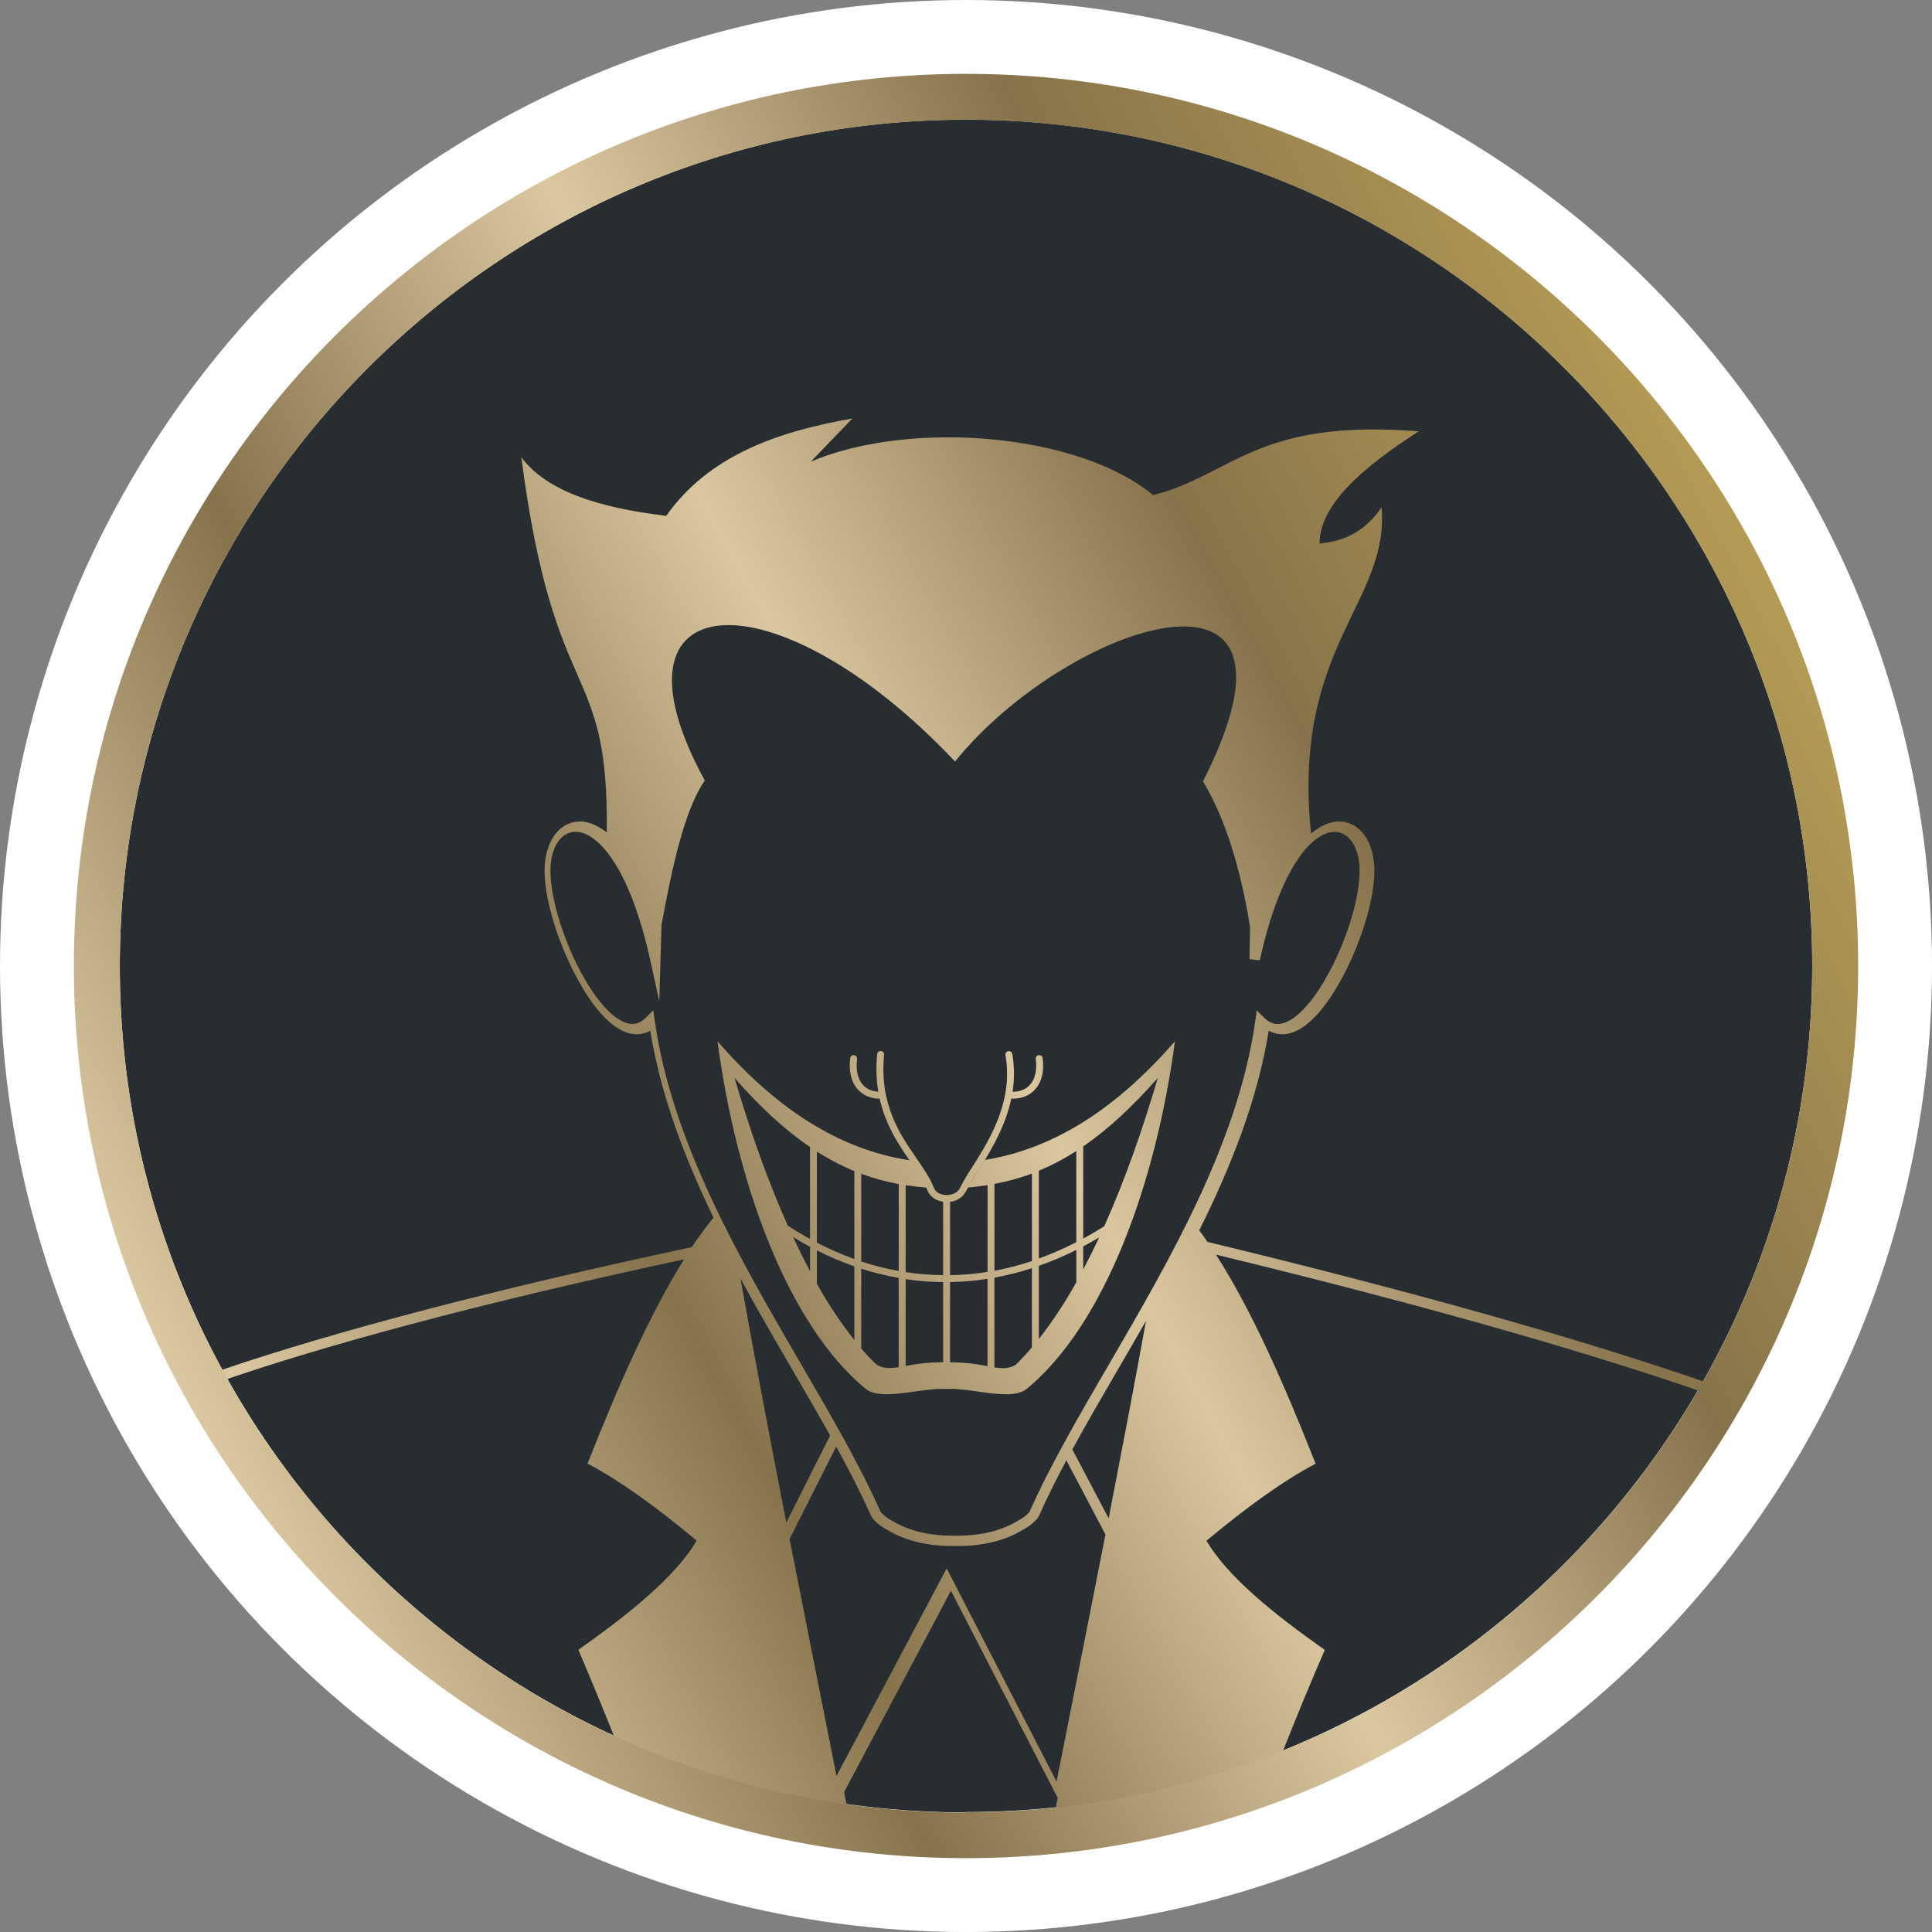
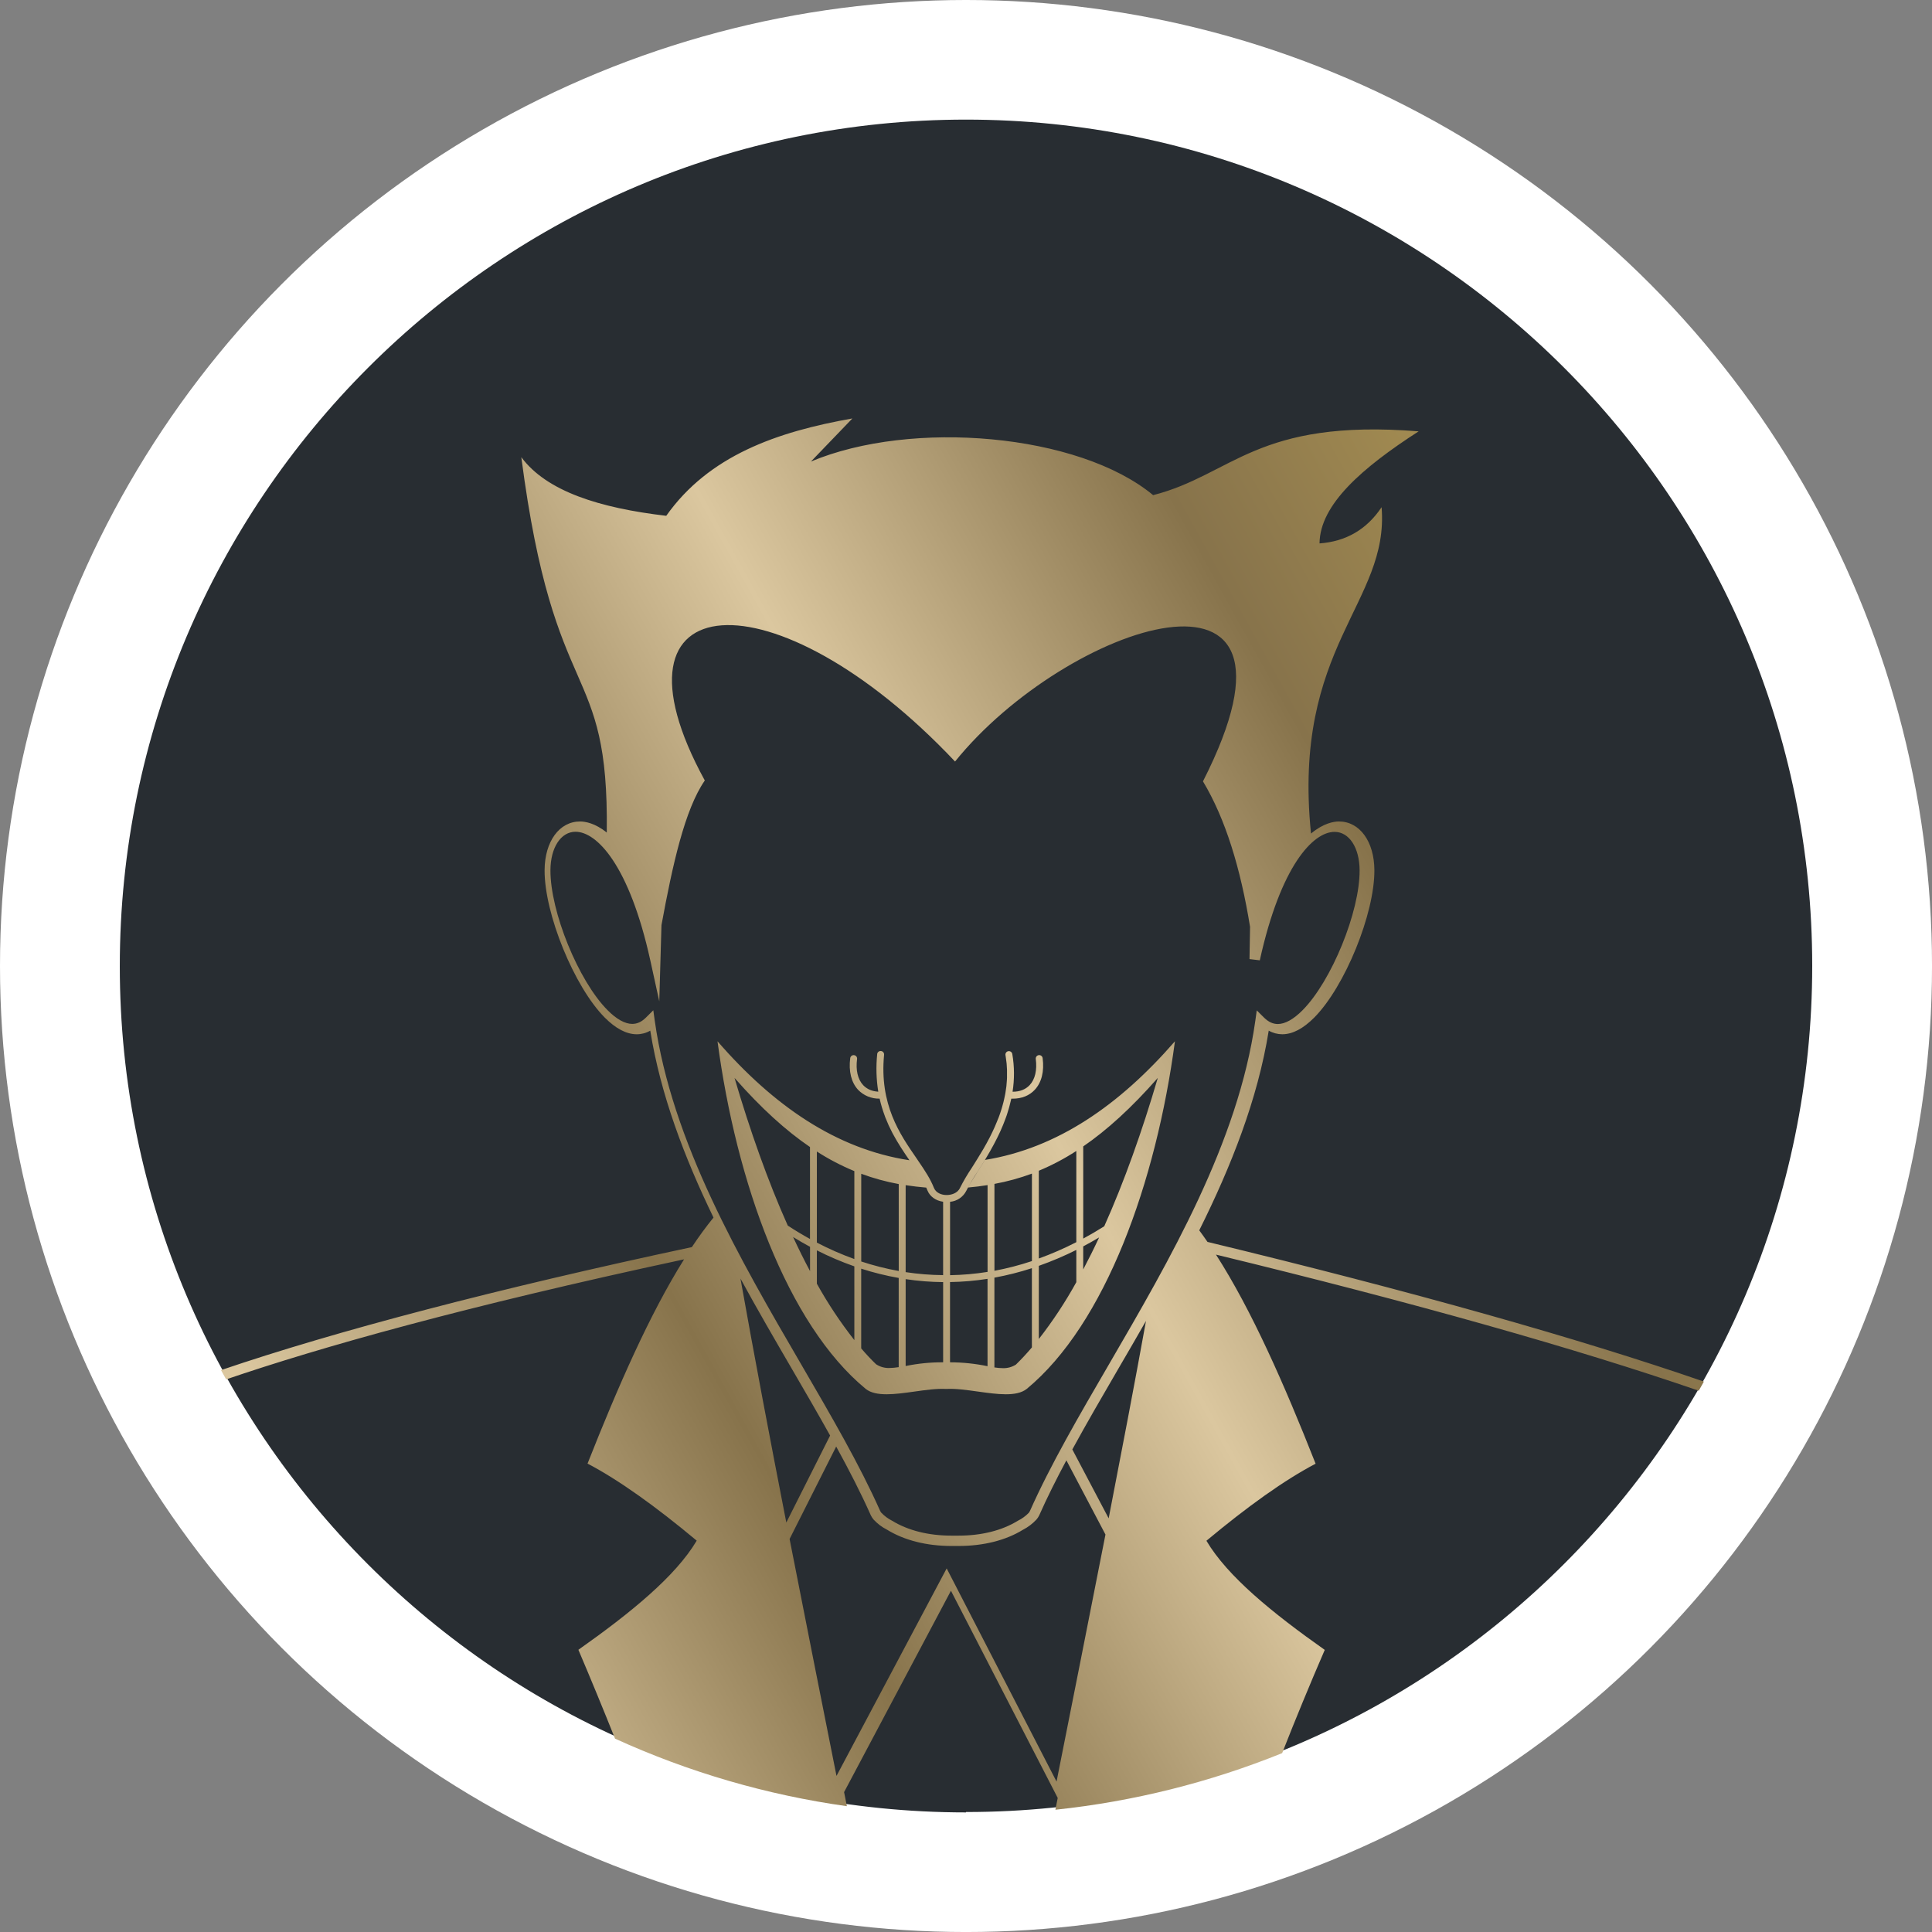
<svg xmlns="http://www.w3.org/2000/svg" id="Layer_2" data-name="Layer 2" viewBox="0 0 1011.81 1011.81">
  <rect x="0" y="0" width="1011.81" height="1011.81" fill="#808080" stroke="none" />
  <defs>
    <style>      .cls-1 {        fill: #282d32;      }      .cls-2 {        fill: #fff;      }      .cls-3 {        fill: url(#Nucleas_Gold_Gradient_Swatch);      }      .cls-4 {        fill: url(#linear-gradient);      }    </style>
    <linearGradient id="Nucleas_Gold_Gradient_Swatch" data-name="Nucleas Gold Gradient Swatch" x1="904.51" y1="339.18" x2="148.73" y2="758.11" gradientUnits="userSpaceOnUse">
      <stop offset="0" stop-color="#b39a55" />
      <stop offset=".25" stop-color="#87734b" />
      <stop offset=".5" stop-color="#dbc79f" />
      <stop offset=".75" stop-color="#87734b" />
      <stop offset="1" stop-color="#dbc79f" />
    </linearGradient>
    <linearGradient id="linear-gradient" x1="989.77" y1="287.32" x2="164.7" y2="725.83" gradientTransform="translate(-71.33 -.67)" gradientUnits="userSpaceOnUse">
      <stop offset="0" stop-color="#b49b55" />
      <stop offset=".25" stop-color="#87734b" />
      <stop offset=".5" stop-color="#dcc8a0" />
      <stop offset=".75" stop-color="#87734b" />
      <stop offset="1" stop-color="#dcc8a0" />
    </linearGradient>
  </defs>
  <g id="Layer_1-2" data-name="Layer 1">
    <g>
      <circle class="cls-2" cx="505.91" cy="505.91" r="505.91" />
      <path class="cls-1" d="M949.08,505.81c0,244.39-198.78,443.17-443.17,443.17v.2c-244.39,0-443.17-198.79-443.17-443.18S261.52,62.64,505.91,62.64s443.17,198.78,443.17,443.17Z" />
      <path class="cls-3" d="M474.3,669.9c6.5.98,13.06,1.5,19.63,1.55v42c-6.59-.03-13.17.62-19.63,1.95v-45.5ZM497.54,671.43c6.58-.1,13.14-.67,19.64-1.68v45.74c-6.46-1.34-13.04-2.02-19.64-2.04v-42.02ZM458.92,714.59c-2.69-2.59-5.31-5.39-7.9-8.42v-41.75c6.43,2.07,12.99,3.69,19.64,4.86v46.71c-1.62.27-3.25.42-4.89.45-2.42.08-4.81-.58-6.84-1.89M520.78,716.05v-46.93c6.65-1.22,13.21-2.87,19.63-4.96v41.5c-2.74,3.22-5.52,6.21-8.35,8.98-2.04,1.3-4.42,1.96-6.84,1.88-1.5-.02-3.01-.15-4.49-.39M427.8,672.28v-17.45c6.35,3.22,12.91,6.02,19.63,8.38v38.62c-7.32-9.31-13.88-19.19-19.63-29.55M544.04,662.94c6.71-2.37,13.28-5.16,19.64-8.34v16.89c-5.75,10.43-12.32,20.38-19.64,29.77v-38.32ZM567.29,652.75c2.79-1.47,5.57-3.05,8.33-4.69-2.7,5.8-5.48,11.39-8.33,16.77v-12.08ZM415.35,647.85c2.95,1.8,5.9,3.52,8.88,5.12v12.74c-3.04-5.7-6-11.65-8.88-17.86M474.3,666.23v-45.54c3.59.54,7.19.97,10.78,1.27.22.48.42.95.61,1.42,1.26,3.23,4.35,5.44,8.23,5.99v38.43c-6.57-.05-13.12-.58-19.62-1.57M451.04,660.62v-45.9c6.38,2.36,12.95,4.16,19.64,5.39v45.53c-6.66-1.2-13.22-2.87-19.64-4.99M520.8,620.02c6.69-1.22,13.26-3.03,19.63-5.39v45.81c-6.42,2.14-12.98,3.84-19.63,5.09v-45.51ZM427.8,650.76v-47.69c6.23,4,12.8,7.43,19.63,10.25v46.06c-6.73-2.43-13.29-5.31-19.63-8.61M544.04,613.13c6.84-2.86,13.42-6.32,19.64-10.36v47.77c-6.36,3.27-12.92,6.13-19.64,8.56v-45.98ZM412.57,641.87c-10.44-23.35-19.76-49.7-27.89-77.35,13.98,15.92,26.95,27.63,39.52,36.19v48.15c-3.9-2.14-7.77-4.47-11.61-6.99M567.3,600.39c12.41-8.52,25.24-20.15,39.05-35.87-8.15,27.78-17.54,54.25-28.04,77.69-3.65,2.31-7.32,4.46-11.01,6.45v-48.27ZM515.79,607.58c-1.33,2.16-2.63,4.22-3.85,6.13-1.98,3.13-3.73,5.88-4.97,8.21,3.44-.31,6.85-.72,10.23-1.26v45.45c-6.5,1.04-13.06,1.61-19.64,1.72v-38.43c3.64-.32,6.86-2.51,8.51-5.78,1.75-3.44,3.71-6.77,5.87-9.97,1.22-1.91,2.52-3.97,3.85-6.13l.82-1.37.41-.69c.5-.84,1-1.68,1.49-2.55l.9-1.65c.3-.53.58-1.07.9-1.61s.61-1.15.9-1.72.73-1.41,1.09-2.13c.36-.72.68-1.4,1.02-2.11.24-.5.47-1.01.7-1.52.45-1,.9-2,1.3-3.03.19-.45.36-.9.54-1.37.31-.78.6-1.57.9-2.37.17-.47.34-.9.5-1.4.37-1.1.72-2.23,1.04-3.36.14-.48.27-.98.4-1.47.26-.97.5-1.96.73-2.96.06-.28.13-.54.2-.82h.75c4.73,0,8.7-1.6,11.55-4.66,3.59-3.83,5.02-9.72,4.11-16.58-.12-.98-1.02-1.68-2.01-1.56,0,0-.01,0-.02,0-.98.12-1.68,1.02-1.56,2.01,0,0,0,.01,0,.02.76,5.78-.37,10.63-3.18,13.64-2.16,2.33-5.25,3.52-8.98,3.49,1.03-6.55.99-13.23-.14-19.76-.17-.98-1.1-1.63-2.07-1.47,0,0-.01,0-.02,0-.98.16-1.64,1.09-1.48,2.07v.02c0,.21.07.4.1.6.15.97.29,1.94.39,2.9,0,.33.09.67.12,1.01.1,1.05.15,2.08.19,3.12v4.1l-.05,1.18c-.05.96-.13,1.92-.23,2.87,0,.4-.09.78-.14,1.17-.12.9-.25,1.88-.41,2.8-.06.38-.13.75-.21,1.12-.15.76-.31,1.53-.48,2.28-.11.5-.22,1-.35,1.49-.18.7-.37,1.41-.57,2.1-.13.48-.27.94-.41,1.41-.22.74-.47,1.47-.71,2.19-.14.42-.29.84-.44,1.26-.27.77-.56,1.54-.9,2.29-.18.44-.35.9-.53,1.31-.3.73-.59,1.44-.9,2.14-.2.47-.41.9-.62,1.37s-.45.98-.68,1.46c-.31.66-.63,1.3-.95,1.94l-.53,1.06c-.4.78-.82,1.55-1.23,2.32l-.38.7c-.52.9-1.05,1.88-1.58,2.79-.02.05-.04.09-.07.13-2.11,3.59-4.23,6.97-6.13,9.97-2.25,3.34-4.29,6.82-6.11,10.42-1.31,2.87-4.68,3.79-7.19,3.75-2.51-.04-5.44-1.1-6.51-3.83-1.8-4.57-4.74-9.06-7.96-13.74l-1.21-1.8c-8.64-12.5-19.39-28.06-16.9-54.08.1-.99-.62-1.87-1.61-1.97,0,0-.01,0-.02,0-.99-.11-1.87.61-1.98,1.59,0,.03,0,.05,0,.08-.67,6.54-.48,13.14.57,19.63-.79-.05-1.57-.16-2.34-.33-2.14-.45-4.1-1.54-5.6-3.13-2.81-3.02-3.93-7.87-3.17-13.64.14-.98-.55-1.89-1.53-2.03,0,0-.01,0-.02,0-.98-.14-1.89.55-2.03,1.53,0,0,0,.01,0,.02-.9,6.86.56,12.75,4.11,16.58,2.94,3.06,7.04,4.74,11.28,4.64.69,3.05,1.59,6.05,2.69,8.98.08.22.14.44.22.66.45,1.17.94,2.29,1.44,3.41.14.32.27.67.42.99.49,1.09,1.01,2.12,1.54,3.15.17.32.32.66.49.98.56,1.05,1.13,2.07,1.72,3.07l.45.78c.65,1.1,1.3,2.16,1.97,3.22.08.12.15.24.23.37,1.49,2.33,2.98,4.54,4.45,6.66-38.36-5.88-71.23-28.59-100.52-62.31,9.8,73.65,36.41,148.07,77.65,182.08,5.34,4.19,15.39,2.78,25.47,1.37,5.86-.83,11.68-1.64,16.66-1.37,4.95-.27,10.78.55,16.65,1.37,10.09,1.41,20.15,2.82,25.48-1.37,41.24-34.01,67.85-108.46,77.65-182.08-29.03,33.39-61.58,56.02-99.52,62.14M413.5,806.02l24.42-48.45c6.78,12.36,12.95,24.36,18.1,35.93l.08.16c.37.77.84,1.49,1.4,2.14,1.99,2.16,4.35,3.95,6.97,5.28,9.09,5.6,20.78,8.56,33.82,8.56h3.74c13.04,0,24.74-2.96,33.71-8.49,2.66-1.37,5.06-3.19,7.09-5.39.56-.65,1.03-1.37,1.4-2.14l.08-.16c4.13-9.31,8.93-18.86,14.16-28.67l20.47,38.86c-8.86,45.29-17.77,89.76-25.62,129.39l-57.54-111.65-57.7,108.68c-7.57-38.2-16.09-80.74-24.57-124.11M561.59,759.1c7.42-13.6,15.57-27.64,24-42.12,4.81-8.24,9.7-16.64,14.58-25.2-6.08,33.6-12.82,68.66-19.55,103.39l-19.02-36.06ZM387.8,669.61c8.87,16.28,18.08,32.11,26.95,47.36,6.94,11.92,13.68,23.52,19.99,34.84l-22.94,45.55c-8.42-43.16-16.73-86.88-24-127.71M346.44,484.39c5.77-31.44,12.2-60.52,22.67-75.64-56.59-103.53,36.72-109.85,131.06-9.93,57.99-71.93,195.47-118.58,129.84,10.38,11.78,19.63,19.69,45.54,24.66,76.19l-.29,16.9,5.39.64c10.96-49.65,27.93-67.27,39.15-67.27,7.65,0,13.05,8.25,13.12,20.06.14,21.7-14.68,58.05-29.91,73.38-4.65,4.69-9.13,7.19-12.92,7.19-2.57,0-4.91-1.09-7.19-3.33l-3.84-3.81-.75,5.39c-8.98,63.77-44.91,125.4-76.54,179.78-15.82,27.17-30.75,52.83-41.49,76.97-.15.29-.38.66-.49.84l-.13.15c-1.67,1.72-3.63,3.14-5.78,4.19-8.24,5.07-18.95,7.76-30.99,7.76h-3.74c-12.03,0-22.74-2.69-31.1-7.82-2.1-1.06-4.01-2.48-5.63-4.19l-.13-.15c-.12-.17-.32-.53-.49-.84-10.73-24.13-25.67-49.8-41.49-76.97-31.66-54.38-67.55-116.02-76.54-179.78l-.75-5.39-3.84,3.81c-2.25,2.25-4.6,3.33-7.19,3.33-3.8,0-8.27-2.48-12.92-7.19-15.27-15.33-30.05-51.68-29.92-73.38.08-11.81,5.48-20.06,13.13-20.06,11.21,0,28.19,17.62,39.15,67.27l4.72,21.53,1.15-40.01ZM348.86,270.13c-34.88-4.1-62.58-12.8-75.84-30.7,17.25,133.01,45.92,104.73,44.75,196.59-6.19-5-11.36-5.8-14.01-5.8-10.82,0-18.45,10.45-18.55,25.44-.14,22.84,15.46,61.08,31.49,77.24,5.78,5.81,11.42,8.76,16.77,8.76,2.48,0,4.93-.65,7.08-1.9,5.39,33.62,17.91,66.47,33.12,97.9-3.85,4.73-7.63,9.88-11.33,15.46-102.07,21.78-186.66,44.01-246.59,64.43.9,1.62,1.8,3.24,2.69,4.85,48.88-16.71,124.26-38.05,239.81-62.87-18.05,28.8-34.55,66.47-50.55,106.97,16.31,8.54,35.54,22.3,57.18,40.35-11.09,18.73-34.68,37.89-61.97,57.16,6.57,15.45,12.97,30.97,19.19,46.53,38.56,17.58,79.45,29.5,121.42,35.38-.49-2.43-.97-4.89-1.46-7.37l55.96-105.46,55.92,108.51c-.41,2.07-.82,4.13-1.22,6.18,40.77-4.31,80.74-14.28,118.75-29.64,7.14-18.16,14.58-36.18,22.32-54.07-27.31-19.28-50.91-38.43-61.97-57.16,21.64-18.04,40.87-31.8,57.18-40.35-16.47-41.74-33.49-80.4-52.18-109.51,103.59,25.15,189,49.27,252.83,71.29.9-1.58,1.8-3.19,2.69-4.78-65.31-22.59-153.19-47.35-259.96-73.16-1.43-2.07-2.87-4.1-4.32-6.06,16.68-33.47,30.61-68.59,36.39-104.59,2.15,1.24,4.59,1.89,7.08,1.9,5.39,0,10.99-2.95,16.77-8.76,16.03-16.17,31.63-54.39,31.48-77.24-.09-14.98-7.72-25.44-18.54-25.44-2.74,0-8.17.9-14.65,6.33-10.03-98.1,41.13-120.74,36.96-170.91-7.82,11.73-18.73,17.96-32.5,18.96.19-20.45,22.55-39.75,51.91-58.69-85.02-6.77-97.36,22.72-139.05,33.41-38.95-32.31-126.52-39.74-179.21-17.6l21.71-22.57c-39.52,6.99-75.18,19.43-97.51,51.02l-.04-.04Z" />
-       <path class="cls-4" d="M505.91,38.68C248.24,38.68,38.68,248.24,38.68,505.91s209.56,467.23,467.23,467.23,467.23-209.56,467.23-467.23S763.58,38.68,505.91,38.68ZM505.91,949.08v.2c-244.39,0-443.17-198.79-443.17-443.18S261.52,62.74,505.91,62.74s443.17,198.78,443.17,443.17-198.78,443.17-443.17,443.17Z" />
    </g>
  </g>
</svg>